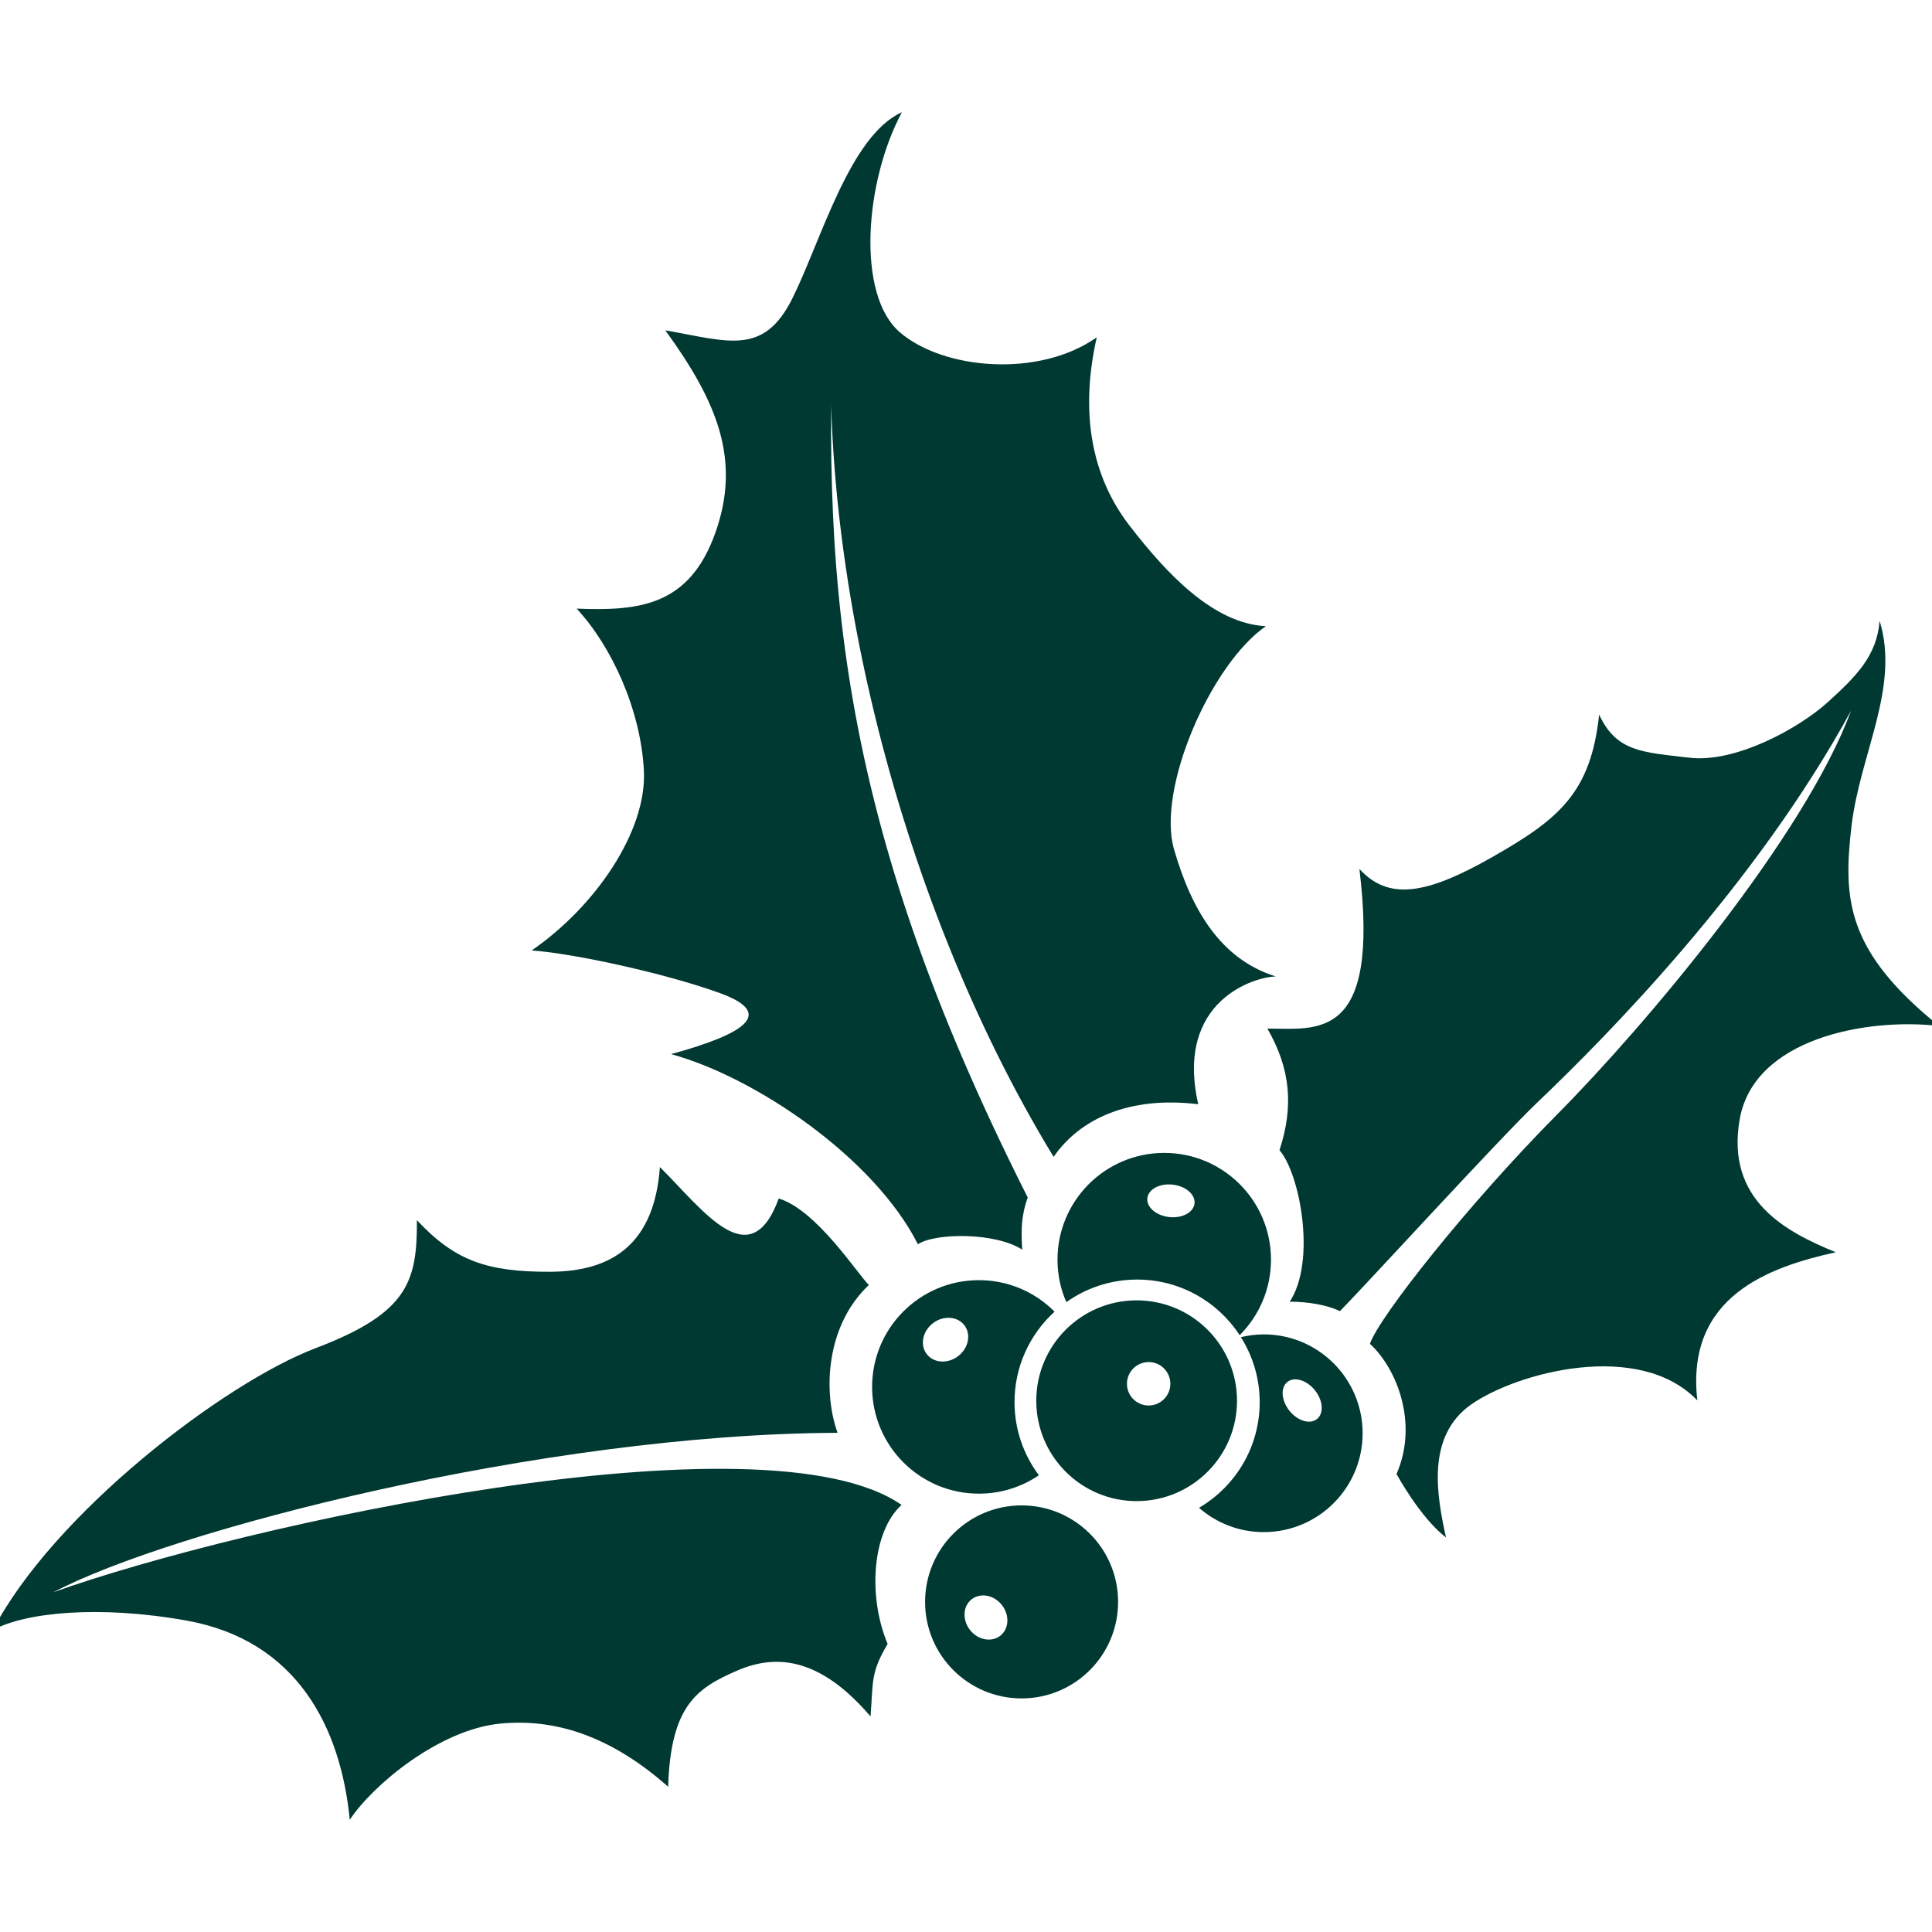
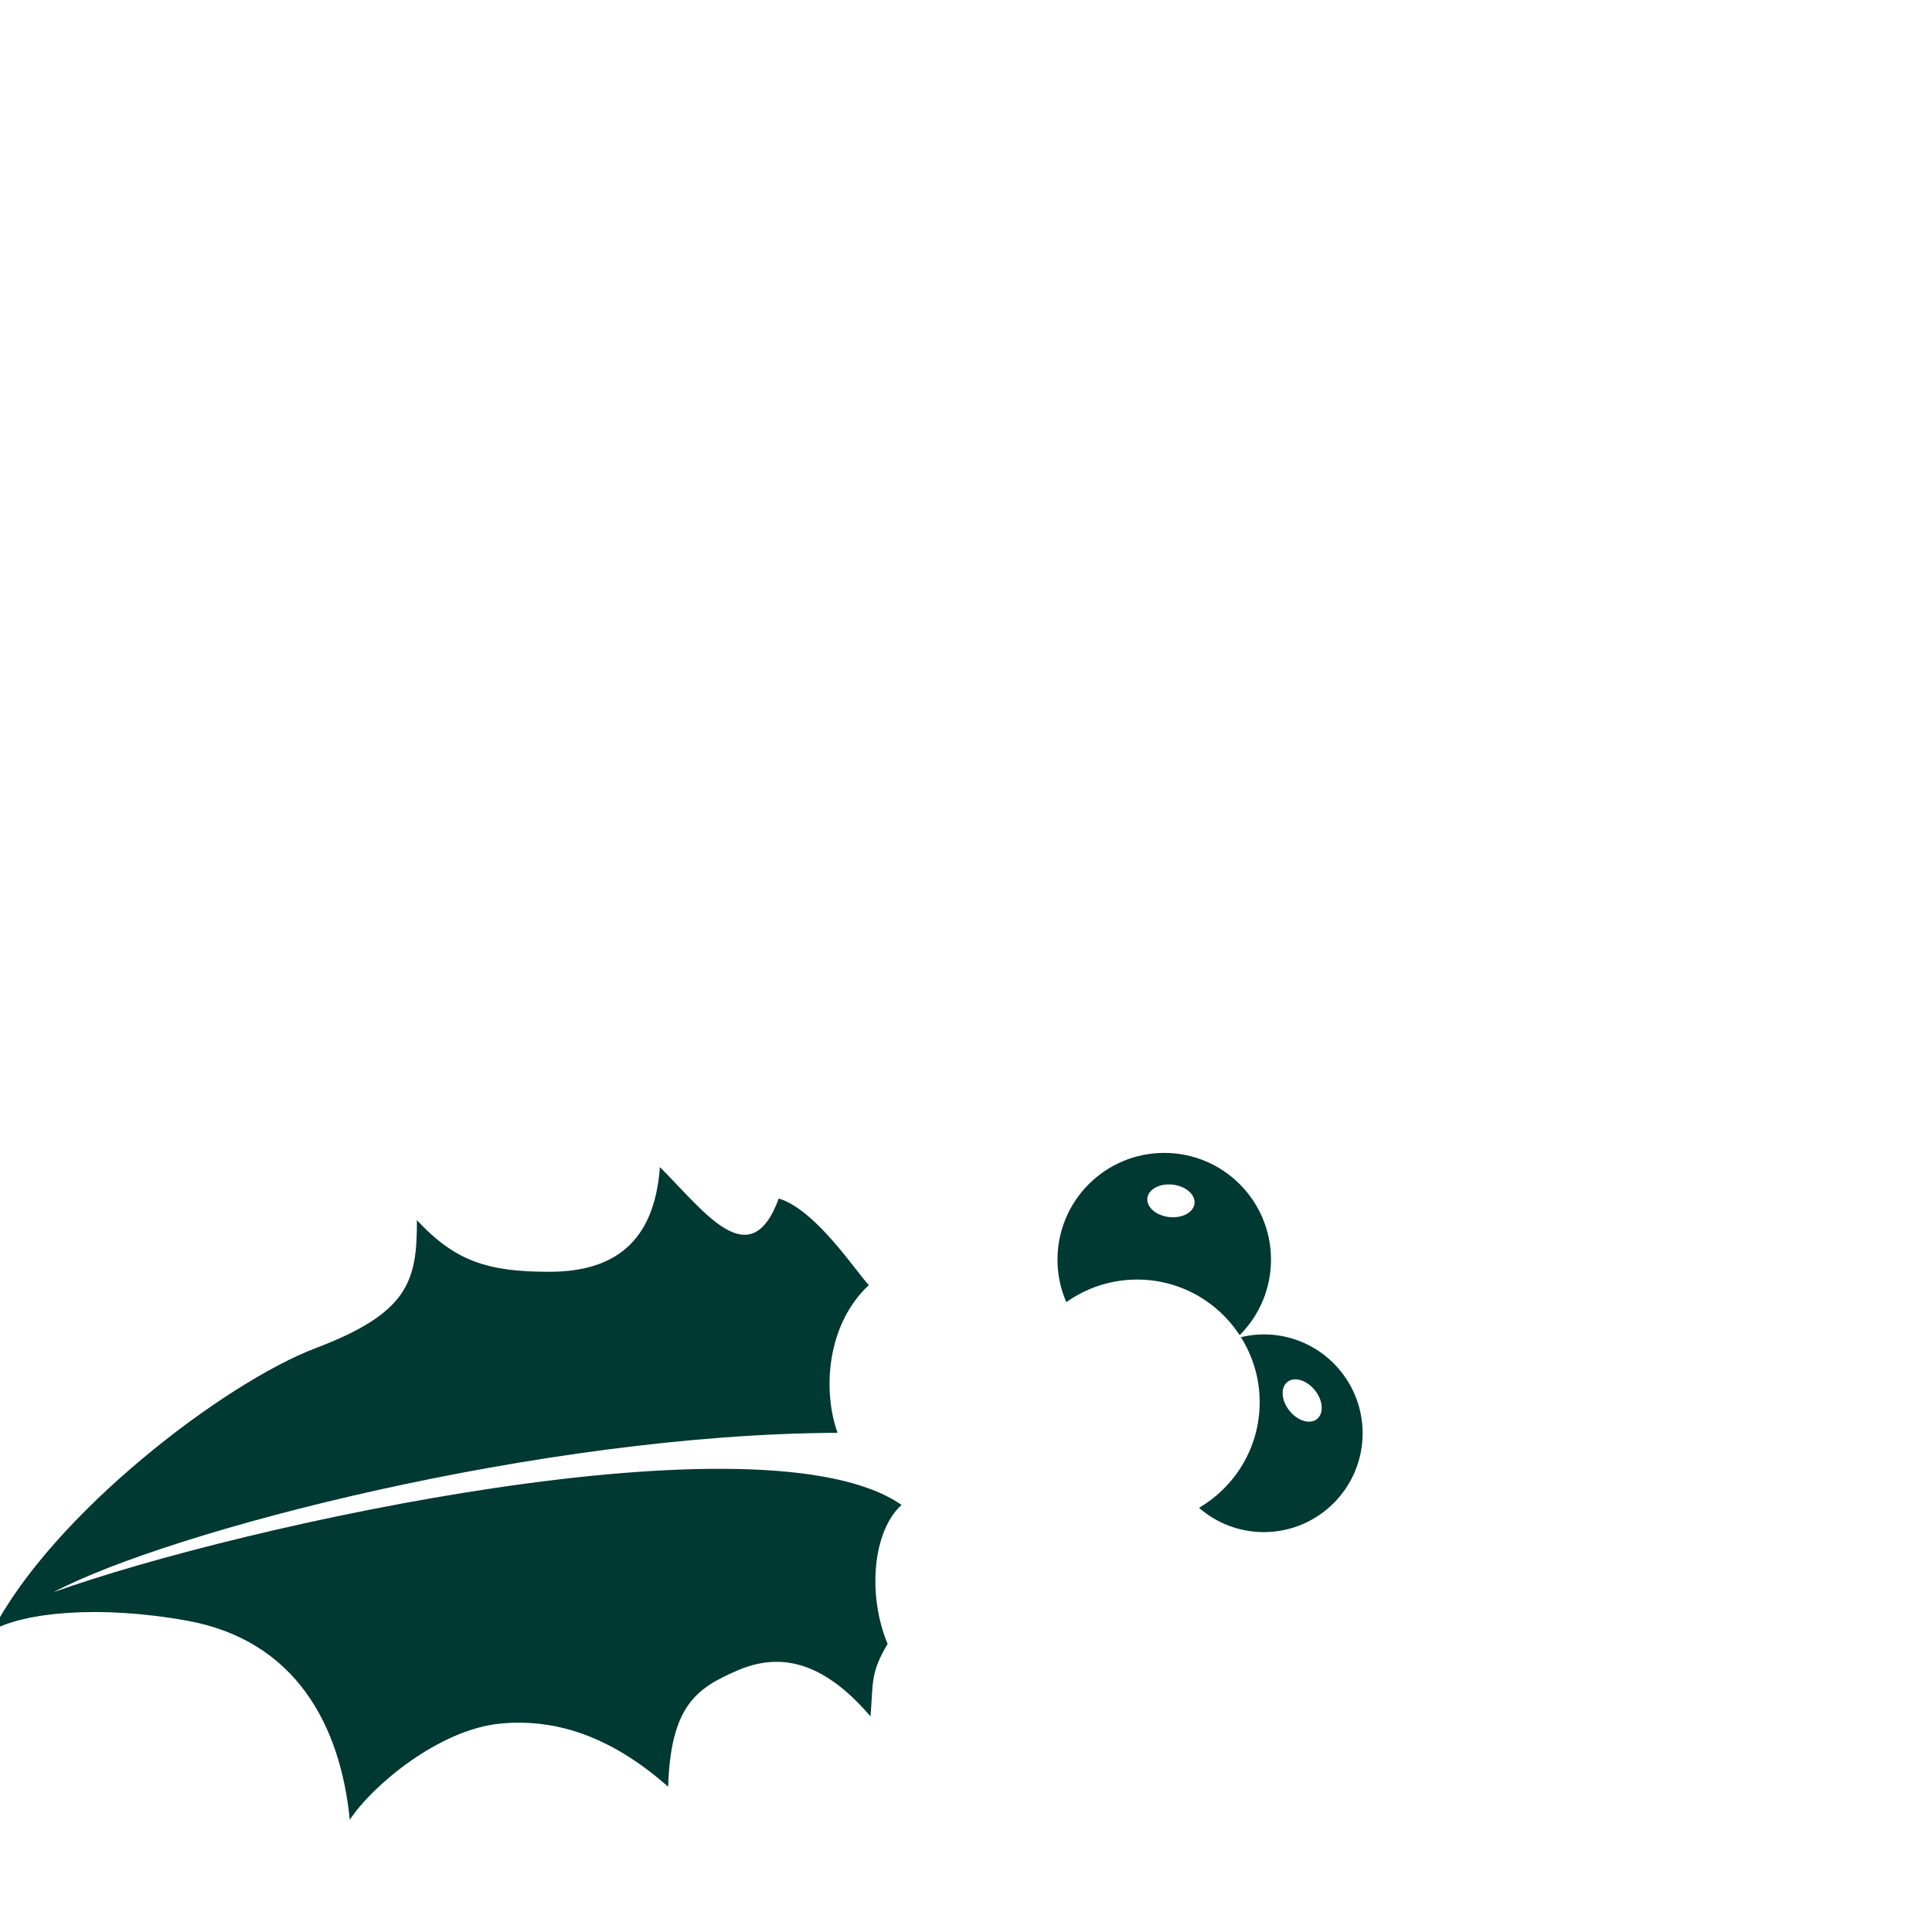
<svg xmlns="http://www.w3.org/2000/svg" version="1.1" id="レイヤー_1" x="0px" y="0px" width="150px" height="150px" viewBox="0 0 150 150" style="enable-background:new 0 0 150 150;" xml:space="preserve">
  <g id="background">
</g>
  <g id="scratches">
</g>
  <g id="christmas_x5F_items">
    <g>
-       <path style="fill:#003832;" d="M96.041,108.723c-0.018-4.305-3.52-7.779-7.823-7.764c-4.303,0.016-7.778,3.52-7.762,7.824    c0.017,4.303,3.519,7.779,7.821,7.763C92.583,116.529,96.059,113.025,96.041,108.723z M89.188,109.123    c-0.933,0.003-1.689-0.749-1.692-1.68c-0.004-0.93,0.748-1.688,1.68-1.692c0.931-0.003,1.688,0.75,1.691,1.681    C90.869,108.361,90.117,109.119,89.188,109.123z" />
-       <path style="fill:#003832;" d="M80.658,114.538c-1.176-1.577-1.883-3.522-1.891-5.64c-0.012-2.797,1.193-5.312,3.108-7.061    c-1.509-1.518-3.599-2.455-5.907-2.445c-4.579,0.018-8.275,3.743-8.258,8.319c0.019,4.578,3.743,8.274,8.321,8.256    C77.748,115.962,79.339,115.436,80.658,114.538z M74.392,105.288c-0.808,0.619-1.901,0.549-2.441-0.158    c-0.542-0.705-0.324-1.78,0.482-2.397c0.808-0.618,1.9-0.547,2.441,0.158C75.416,103.596,75.199,104.671,74.392,105.288z" />
      <path style="fill:#003832;" d="M88.248,99.345c3.348-0.013,6.294,1.708,8.001,4.317c1.508-1.51,2.438-3.592,2.431-5.895    c-0.019-4.578-3.744-8.273-8.32-8.256c-4.578,0.019-8.273,3.742-8.256,8.32c0.004,1.162,0.248,2.266,0.686,3.268    C84.332,100.004,86.211,99.354,88.248,99.345z M91.055,91.975c1.008,0.114,1.766,0.771,1.687,1.467    c-0.08,0.695-0.964,1.164-1.976,1.049c-1.01-0.115-1.765-0.771-1.686-1.467C89.158,92.328,90.043,91.859,91.055,91.975z" />
      <path style="fill:#003832;" d="M98.088,103.602c-0.602,0.004-1.184,0.082-1.744,0.215c0.911,1.453,1.45,3.164,1.458,5.008    c0.015,3.514-1.884,6.584-4.711,8.242c1.354,1.178,3.121,1.893,5.058,1.886c4.238-0.019,7.66-3.466,7.645-7.703    C105.775,107.008,102.326,103.585,98.088,103.602z M102.249,110.175c-0.547,0.437-1.505,0.146-2.14-0.649s-0.705-1.795-0.157-2.23    c0.548-0.438,1.507-0.146,2.141,0.648S102.798,109.736,102.249,110.175z" />
-       <path style="fill:#003832;" d="M79.287,116.879c-4.138,0.016-7.479,3.385-7.463,7.523c0.016,4.139,3.384,7.479,7.521,7.462    c4.139-0.015,7.479-3.384,7.463-7.521C86.794,120.205,83.426,116.863,79.287,116.879z M77.671,126.991    c-0.679,0.541-1.731,0.35-2.35-0.427c-0.62-0.775-0.572-1.846,0.106-2.387c0.679-0.542,1.732-0.353,2.351,0.426    C78.396,125.38,78.352,126.445,77.671,126.991z" />
-       <path style="fill:#003832;" d="M100.133,101.064c2.086-3.156,0.785-9.972-0.795-11.764c1.109-3.376,0.873-6.298-0.938-9.438    c3.822-0.016,8.771,1.089,7.146-12.393c2.259,2.465,5.179,2.004,10.337-0.939c5.159-2.942,7.624-4.976,8.274-11.047    c1.36,2.917,3.383,2.91,6.981,3.344c3.6,0.436,8.533-2.281,10.773-4.313c2.24-2.032,3.807-3.612,4.021-6.311    c1.594,5.165-1.533,10.346-2.187,15.968c-0.651,5.625-0.412,9.669,6.804,15.486c-5.621-0.652-14.383,0.955-15.482,7.254    c-1.098,6.299,3.633,8.753,7.461,10.313c-5.166,1.144-11.678,3.416-10.746,11.506c-4.514-4.705-13.946-2.192-17.533,0.293    c-3.587,2.487-2.669,7.205-1.982,10.348c-2.028-1.564-3.841-4.93-3.841-4.93c1.708-3.903,0.044-8.168-2.063-10.107    c0.665-2.025,7.601-10.82,14.54-17.816c6.943-6.996,19.248-21.656,22.809-31.336c-7.365,13.518-18.934,25.25-24.311,30.369    c-3.002,2.858-13.356,14.214-15.373,16.246C103.13,101.35,101.631,101.059,100.133,101.064z" />
-       <path style="fill:#003832;" d="M71.266,96.604c-3.398-6.729-12.64-12.988-19.165-14.762c5.838-1.596,8.08-3.179,3.803-4.734    c-4.277-1.557-11.478-3.103-14.625-3.315c4.932-3.391,8.956-9.252,8.712-13.971c-0.243-4.72-2.511-9.657-5.219-12.569    c4.946,0.205,8.766-0.26,10.768-5.887c2.001-5.628,0.185-10.117-3.884-15.72c4.948,0.879,7.651,1.993,9.881-2.512    c2.23-4.505,4.446-12.606,8.486-14.42c-2.9,5.407-3.541,14.177-0.158,17.086c3.383,2.909,10.805,3.554,15.287,0.39    c-1.324,5.85-0.406,10.792,2.531,14.602c2.937,3.81,6.547,7.617,10.596,7.826c-4.26,2.94-8.493,12.623-7.125,17.337    c1.365,4.716,3.63,8.529,7.906,9.86c-1.574,0.006-7.86,1.83-6.031,9.916c-5.397-0.654-9.213,1.16-11.225,4.088    C69.36,69.411,62.732,41.338,64.899,20.647C63.642,44.48,64.84,63.359,79.794,92.975c-0.667,1.801-0.437,3.373-0.435,4.047    C77.331,95.682,72.611,95.7,71.266,96.604z" />
      <path style="fill:#003832;" d="M-0.553,126.559c4.686-9.011,17.908-19.178,25.092-21.902c7.183-2.727,7.847-5.201,7.829-9.922    c2.935,3.135,5.41,4.024,10.355,4.005c4.946-0.02,8.084-2.279,8.512-8.125c3.385,3.358,7.002,8.515,9.226,2.437    c2.926,0.887,6.093,5.82,6.996,6.717c-3.359,3.16-3.564,8.33-2.429,11.475C42.1,111.33,13.13,118.863,4.155,123.618    c14.593-5.228,55.246-14.153,65.841-6.777c-2.24,2.033-2.67,6.979-1.082,10.795c-1.34,2.253-1.112,2.929-1.326,5.626    c-3.839-4.482-7.213-4.919-10.355-3.557c-3.142,1.359-5.159,2.717-5.359,9.012c-4.062-3.58-8.339-5.361-13.058-4.895    c-4.719,0.47-9.873,4.761-11.66,7.465c-0.702-7.189-4.102-13.922-12.649-15.461C7.644,124.59,1.914,125.201-0.553,126.559z" />
    </g>
  </g>
</svg>